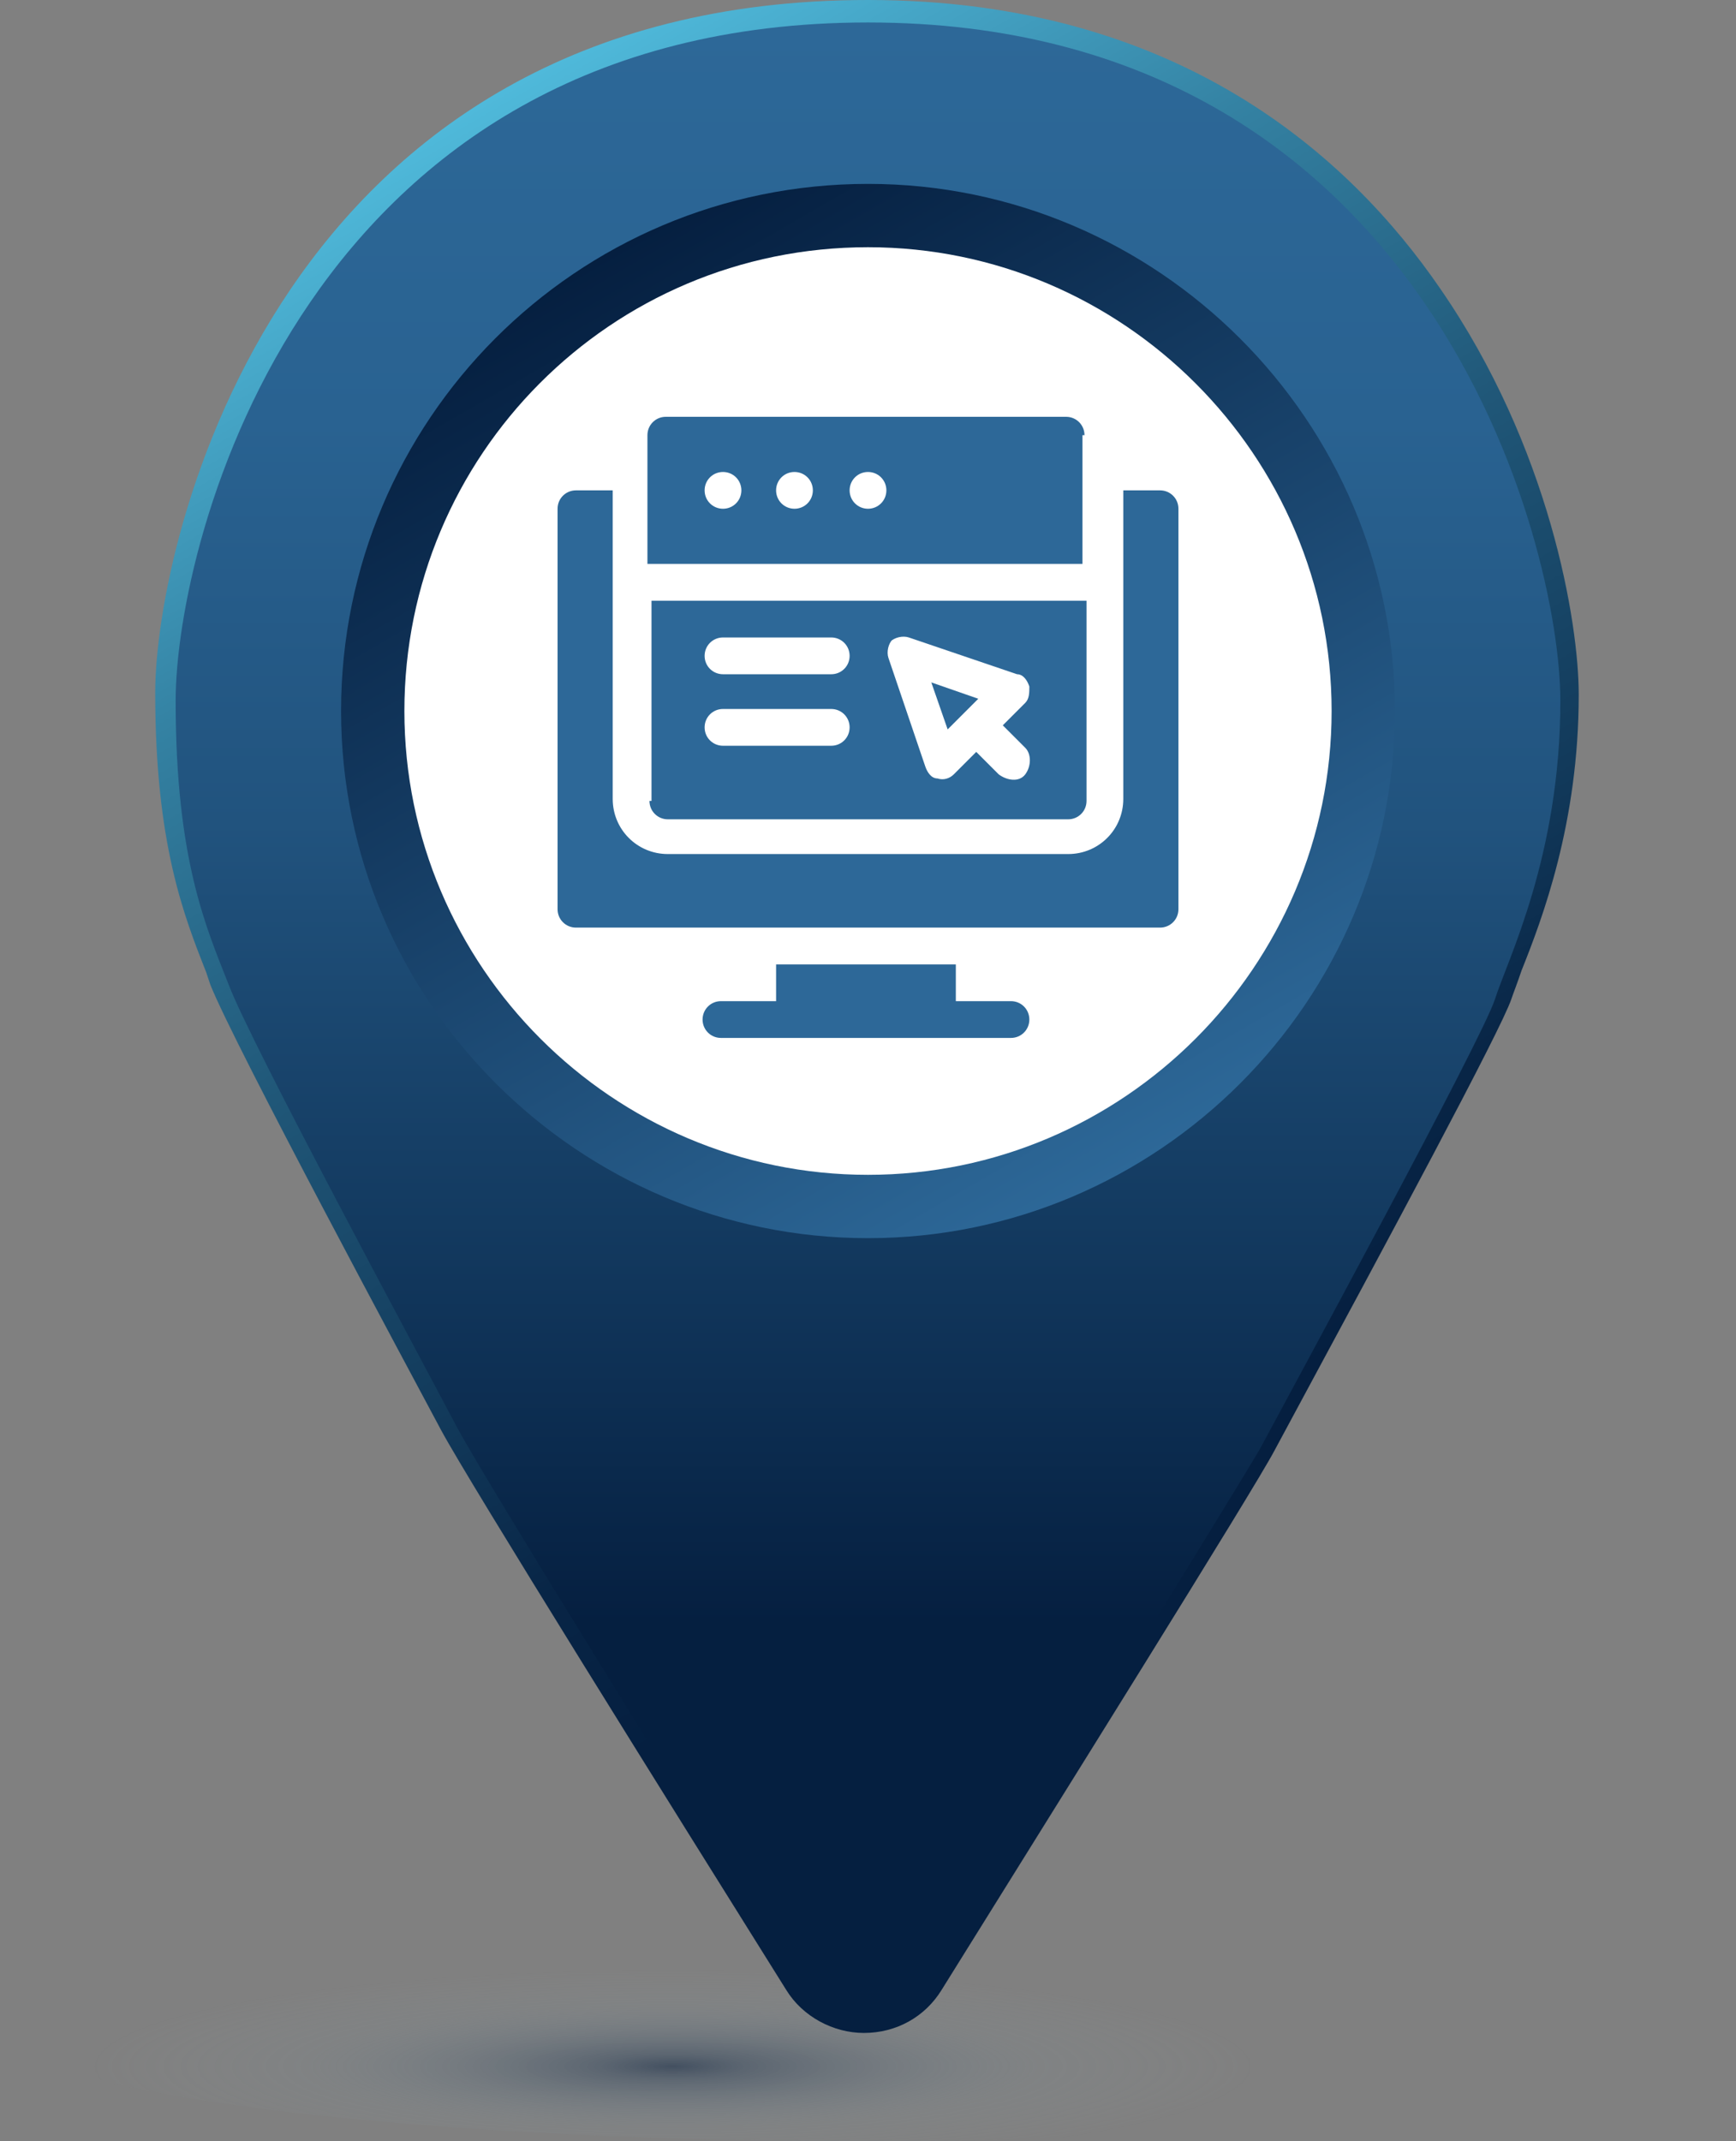
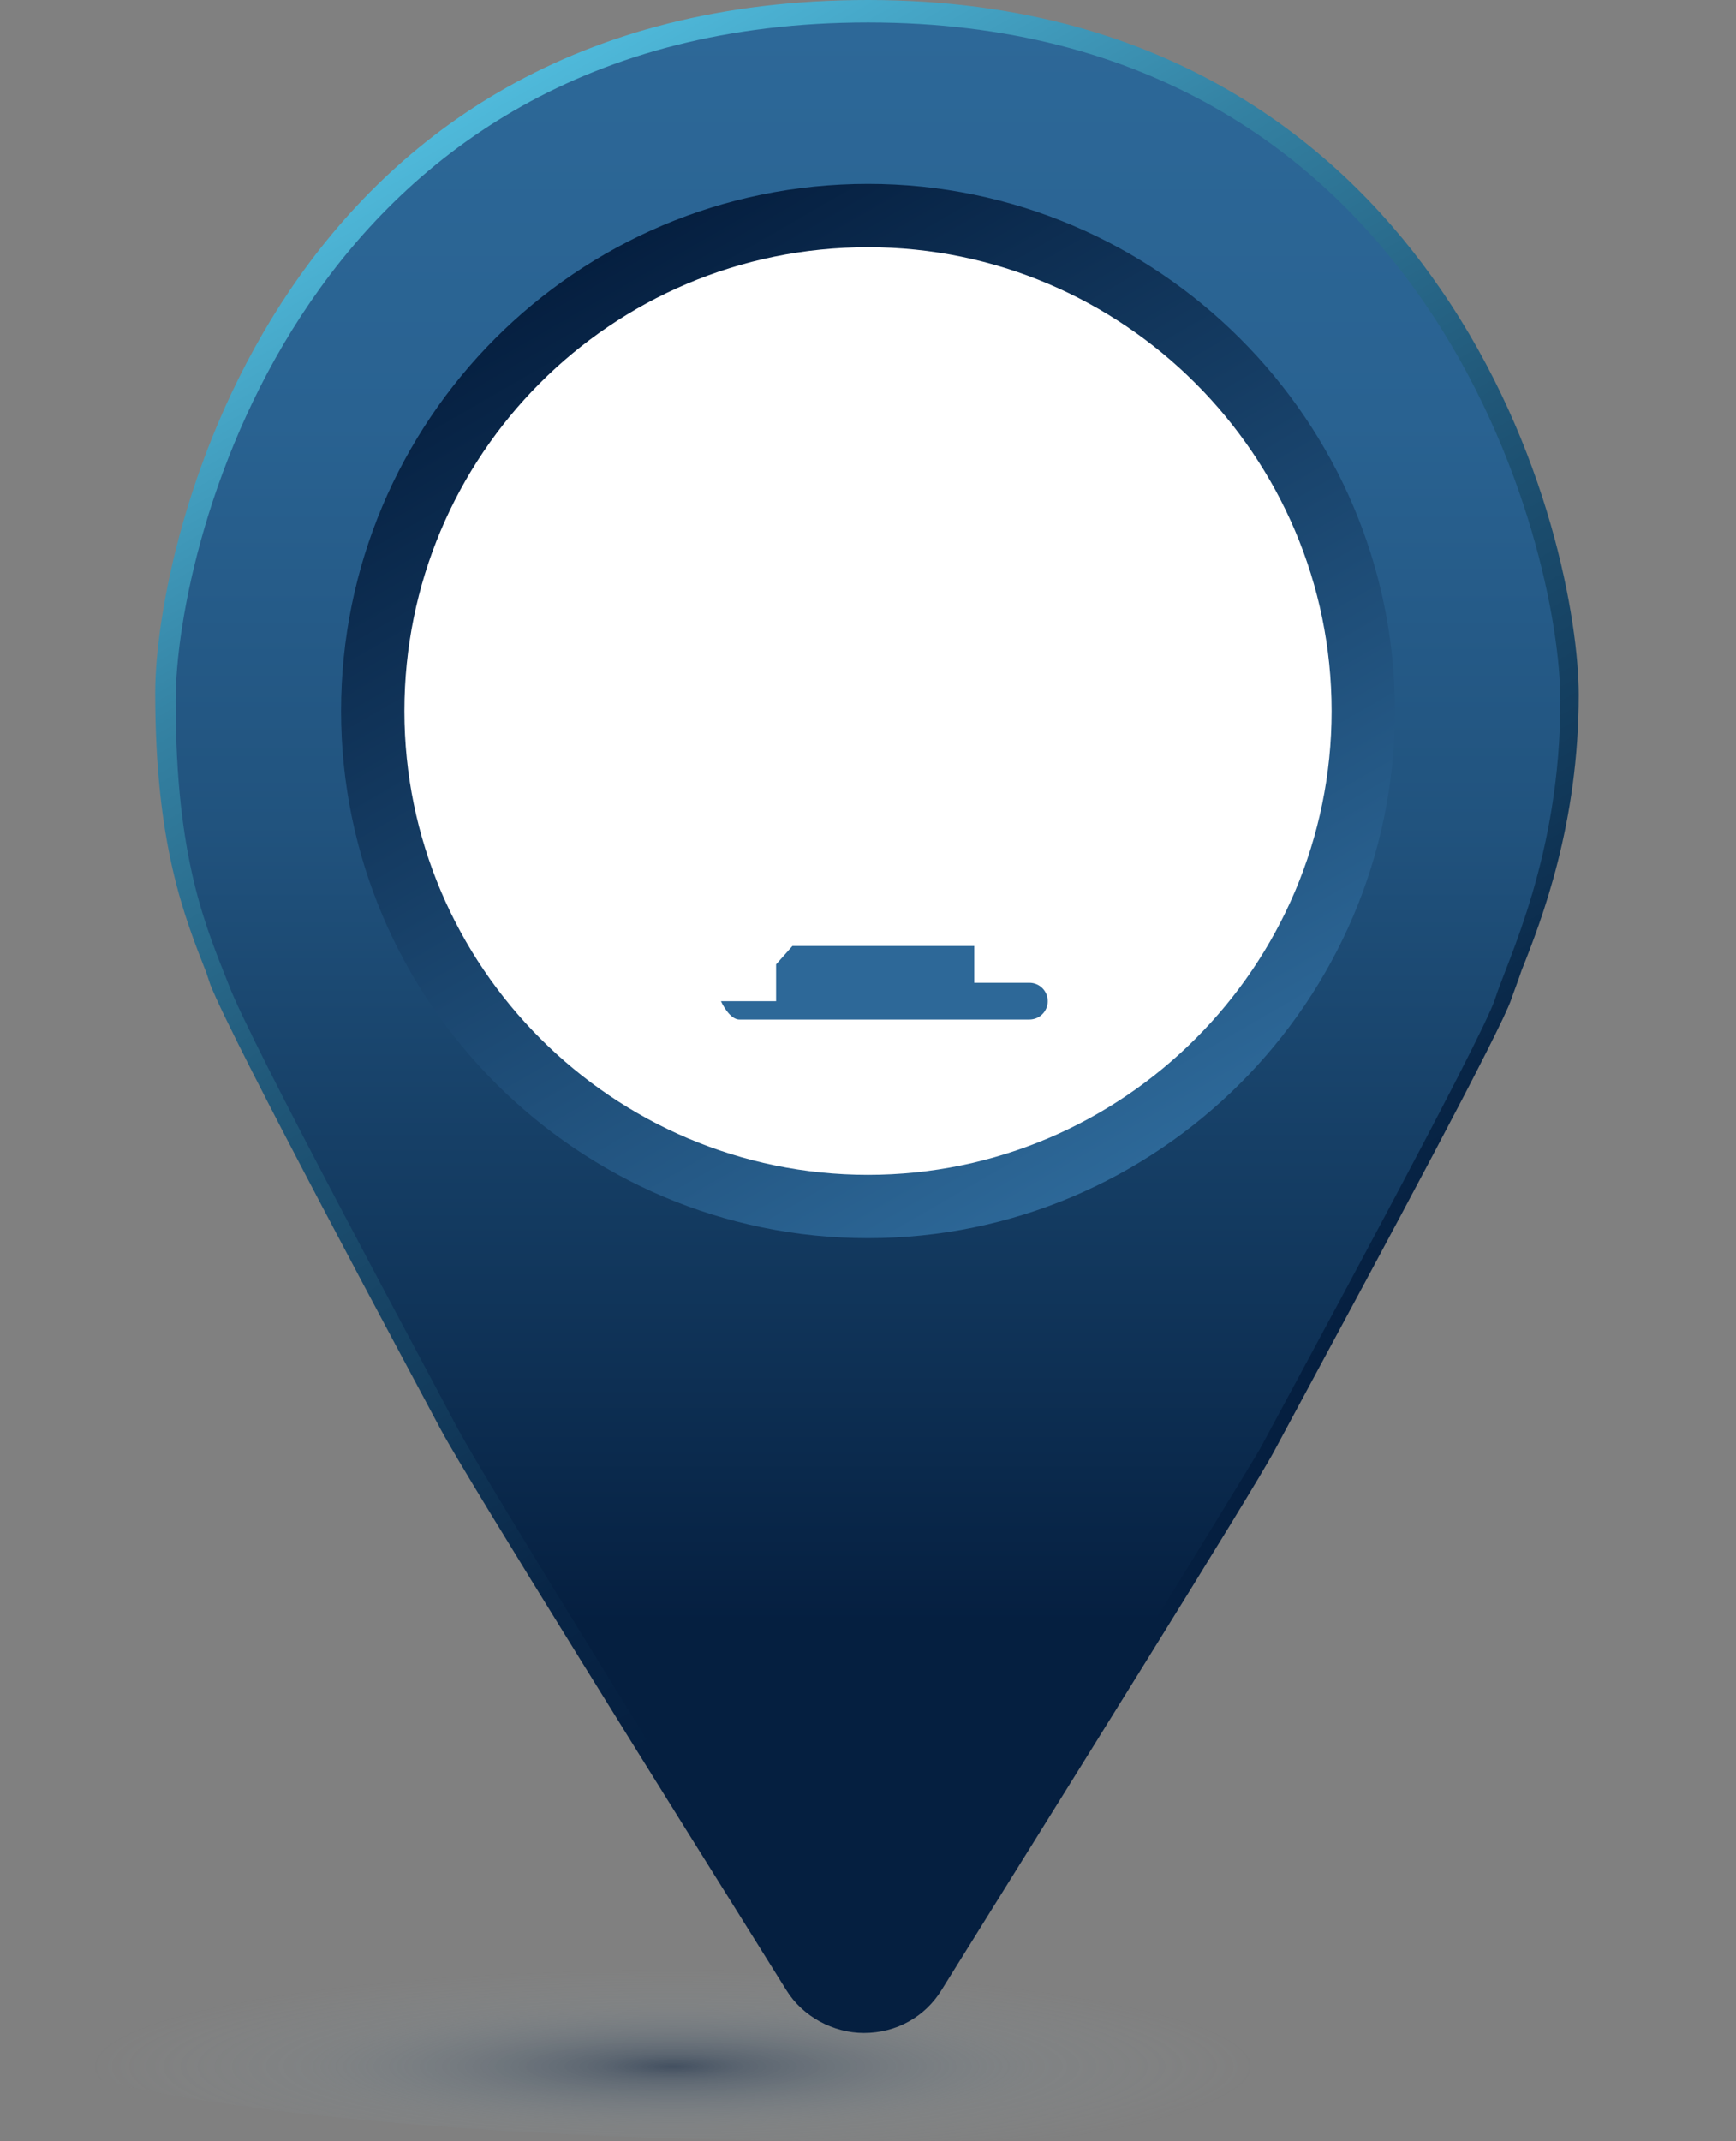
<svg xmlns="http://www.w3.org/2000/svg" xmlns:xlink="http://www.w3.org/1999/xlink" version="1.1" viewBox="0 0 85 104.8">
  <rect x="0" y="0" width="85" height="104.8" fill="#808080" stroke="none" />
  <defs>
    <style>
      .cls-1 {
        fill: url(#radial-gradient);
      }

      .cls-1, .cls-2 {
        mix-blend-mode: multiply;
      }

      .cls-3 {
        fill: url(#linear-gradient-3);
      }

      .cls-4 {
        fill: url(#linear-gradient-2);
      }

      .cls-5 {
        fill: url(#linear-gradient);
      }

      .cls-6 {
        isolation: isolate;
      }

      .cls-7 {
        fill: #fff;
      }

      .cls-8 {
        fill: #2d6898;
      }

      .cls-2 {
        fill: url(#radial-gradient-2);
      }
    </style>
    <radialGradient id="radial-gradient" cx="261.7" cy="99.2" fx="261.7" fy="99.2" r="29.7" gradientTransform="translate(-281.1 81.3) scale(1.2 .2)" gradientUnits="userSpaceOnUse">
      <stop offset="0" stop-color="#051f40" stop-opacity=".5" />
      <stop offset=".1" stop-color="#253e5a" stop-opacity=".4" />
      <stop offset=".5" stop-color="#8198a5" stop-opacity=".1" />
      <stop offset=".8" stop-color="#a3b9c0" stop-opacity="0" />
    </radialGradient>
    <linearGradient id="linear-gradient" x1="24.5" y1="4.6" x2="70.8" y2="84.8" gradientUnits="userSpaceOnUse">
      <stop offset="0" stop-color="#4fb9da" />
      <stop offset=".2" stop-color="#3482a3" />
      <stop offset=".4" stop-color="#205778" />
      <stop offset=".6" stop-color="#113859" />
      <stop offset=".7" stop-color="#082546" />
      <stop offset=".8" stop-color="#051f40" />
    </linearGradient>
    <linearGradient id="linear-gradient-2" x1="42.5" y1="1.1" x2="42.5" y2="99" gradientUnits="userSpaceOnUse">
      <stop offset="0" stop-color="#2d6898" />
      <stop offset=".2" stop-color="#296291" />
      <stop offset=".4" stop-color="#21537e" />
      <stop offset=".6" stop-color="#133a60" />
      <stop offset=".8" stop-color="#051f40" />
    </linearGradient>
    <linearGradient id="linear-gradient-3" x1="55.4" y1="57.2" x2="29.6" y2="12.5" gradientUnits="userSpaceOnUse">
      <stop offset="0" stop-color="#2d6898" />
      <stop offset="1" stop-color="#051f40" />
    </linearGradient>
    <radialGradient id="radial-gradient-2" cx="329.7" cy="99.2" fx="329.7" fy="99.2" r="29.7" gradientTransform="translate(-281.1 81.3) scale(1.2 .2)" xlink:href="#radial-gradient" />
  </defs>
  <g class="cls-6">
    <g id="pins">
      <g>
        <ellipse class="cls-1" cx="42.5" cy="99.2" rx="42.5" ry="5.6" />
        <g id="pointer">
          <path id="rim" class="cls-5" d="M42.3,99.5c-1.5,0-3-.8-3.8-2.1-5.7-9.1-15.5-24.8-16.9-27.4-1.6-3-10.1-18.8-11.3-21.8l-.2-.6c-1.1-2.8-2.5-6.3-2.5-13.7S13.6,0,42.5,0h0c15.2,0,23.6,7.7,28,14.1,5.4,7.8,6.8,16.4,6.8,19.9,0,6.3-1.8,11-2.8,13.5-.2.6-.4,1.1-.5,1.4-.5,1.5-6.1,11.9-10.9,20.8l-.7,1.3c-1,1.9-10.7,17.4-16.3,26.4-.8,1.3-2.2,2.1-3.8,2.1h0ZM42.4,1.5C14.8,1.5,9.1,27.1,9.1,34s1.3,10.5,2.4,13.1l.2.6c1.1,2.7,8.7,17,11.2,21.7,1.4,2.6,11.1,18.2,16.8,27.3.5.9,1.5,1.4,2.5,1.4h0c1,0,2-.5,2.5-1.4,5.6-9,15.2-24.4,16.3-26.3l.7-1.3c6.8-12.6,10.5-19.5,10.8-20.5.1-.4.3-.9.5-1.5.9-2.4,2.7-7,2.7-13S70.2,1.5,42.5,1.5h0Z" />
          <path class="cls-4" d="M42.5,1.1s0,0,0,0C14.9,1.1,8.6,26.5,8.6,34.3s1.5,11.1,2.6,13.9c1.1,2.9,9.3,18.1,11.2,21.7,1.4,2.6,11.5,18.9,16.8,27.3,1.4,2.3,4.8,2.3,6.3,0,5.2-8.4,15.1-24.4,16.2-26.3,1.5-2.8,10.9-20.1,11.5-22s3.2-7,3.2-14.6S70,1.1,42.5,1.1Z" />
          <path id="center" class="cls-3" d="M42.5,9c-14.3,0-25.8,11.6-25.8,25.8s11.6,25.8,25.8,25.8,25.8-11.6,25.8-25.8-11.6-25.8-25.8-25.8Z" />
          <path id="center-2" data-name="center" class="cls-7" d="M42.5,12.1c-12.6,0-22.7,10.2-22.7,22.7s10.2,22.7,22.7,22.7,22.7-10.2,22.7-22.7-10.2-22.7-22.7-22.7Z" />
        </g>
        <g>
-           <path class="cls-8" d="M38,47.2v1.8h-2.7c-.5,0-.9.4-.9.9s.4.9.9.9h14.2c.5,0,.9-.4.9-.9s-.4-.9-.9-.9h-2.7v-1.8h-8.9Z" />
-           <path class="cls-8" d="M28.2,45.4h28.6c.5,0,.9-.4.9-.9v-19.6c0-.5-.4-.9-.9-.9h-1.8v15.1c0,1.5-1.2,2.7-2.7,2.7h-19.6c-1.5,0-2.7-1.2-2.7-2.7v-15.1h-1.8c-.5,0-.9.4-.9.9v19.6c0,.5.4.9.9.9Z" />
-           <path class="cls-8" d="M47.9,34.2l-2.3-.8.8,2.3,1.5-1.5Z" />
-           <path class="cls-8" d="M53.1,21.3c0-.5-.4-.9-.9-.9h-19.6c-.5,0-.9.4-.9.9v6.3h21.3v-6.3ZM35.4,24.9c-.5,0-.9-.4-.9-.9s.4-.9.9-.9.9.4.9.9-.4.9-.9.9ZM38.9,24.9c-.5,0-.9-.4-.9-.9s.4-.9.9-.9.9.4.9.9-.4.9-.9.9ZM42.5,24.9c-.5,0-.9-.4-.9-.9s.4-.9.9-.9.9.4.9.9-.4.9-.9.9Z" />
-           <path class="cls-8" d="M31.8,39.2c0,.5.4.9.9.9h19.6c.5,0,.9-.4.9-.9v-9.8h-21.3v9.8ZM43.6,31.4c.2-.2.6-.3.9-.2l5.3,1.8c.3,0,.5.3.6.6,0,.3,0,.6-.2.8l-1.1,1.1,1.1,1.1c.3.3.3.9,0,1.3s-.9.3-1.3,0l-1.1-1.1-1.1,1.1c-.2.2-.5.3-.8.2-.3,0-.5-.3-.6-.6l-1.8-5.3c-.1-.3,0-.7.2-.9h0ZM35.4,31.2h5.3c.5,0,.9.4.9.9s-.4.9-.9.9h-5.3c-.5,0-.9-.4-.9-.9s.4-.9.9-.9ZM35.4,34.7h5.3c.5,0,.9.4.9.9s-.4.9-.9.9h-5.3c-.5,0-.9-.4-.9-.9s.4-.9.9-.9Z" />
+           <path class="cls-8" d="M38,47.2v1.8h-2.7s.4.9.9.9h14.2c.5,0,.9-.4.9-.9s-.4-.9-.9-.9h-2.7v-1.8h-8.9Z" />
        </g>
      </g>
-       <ellipse class="cls-2" cx="126.5" cy="99.2" rx="42.5" ry="5.6" />
    </g>
  </g>
</svg>